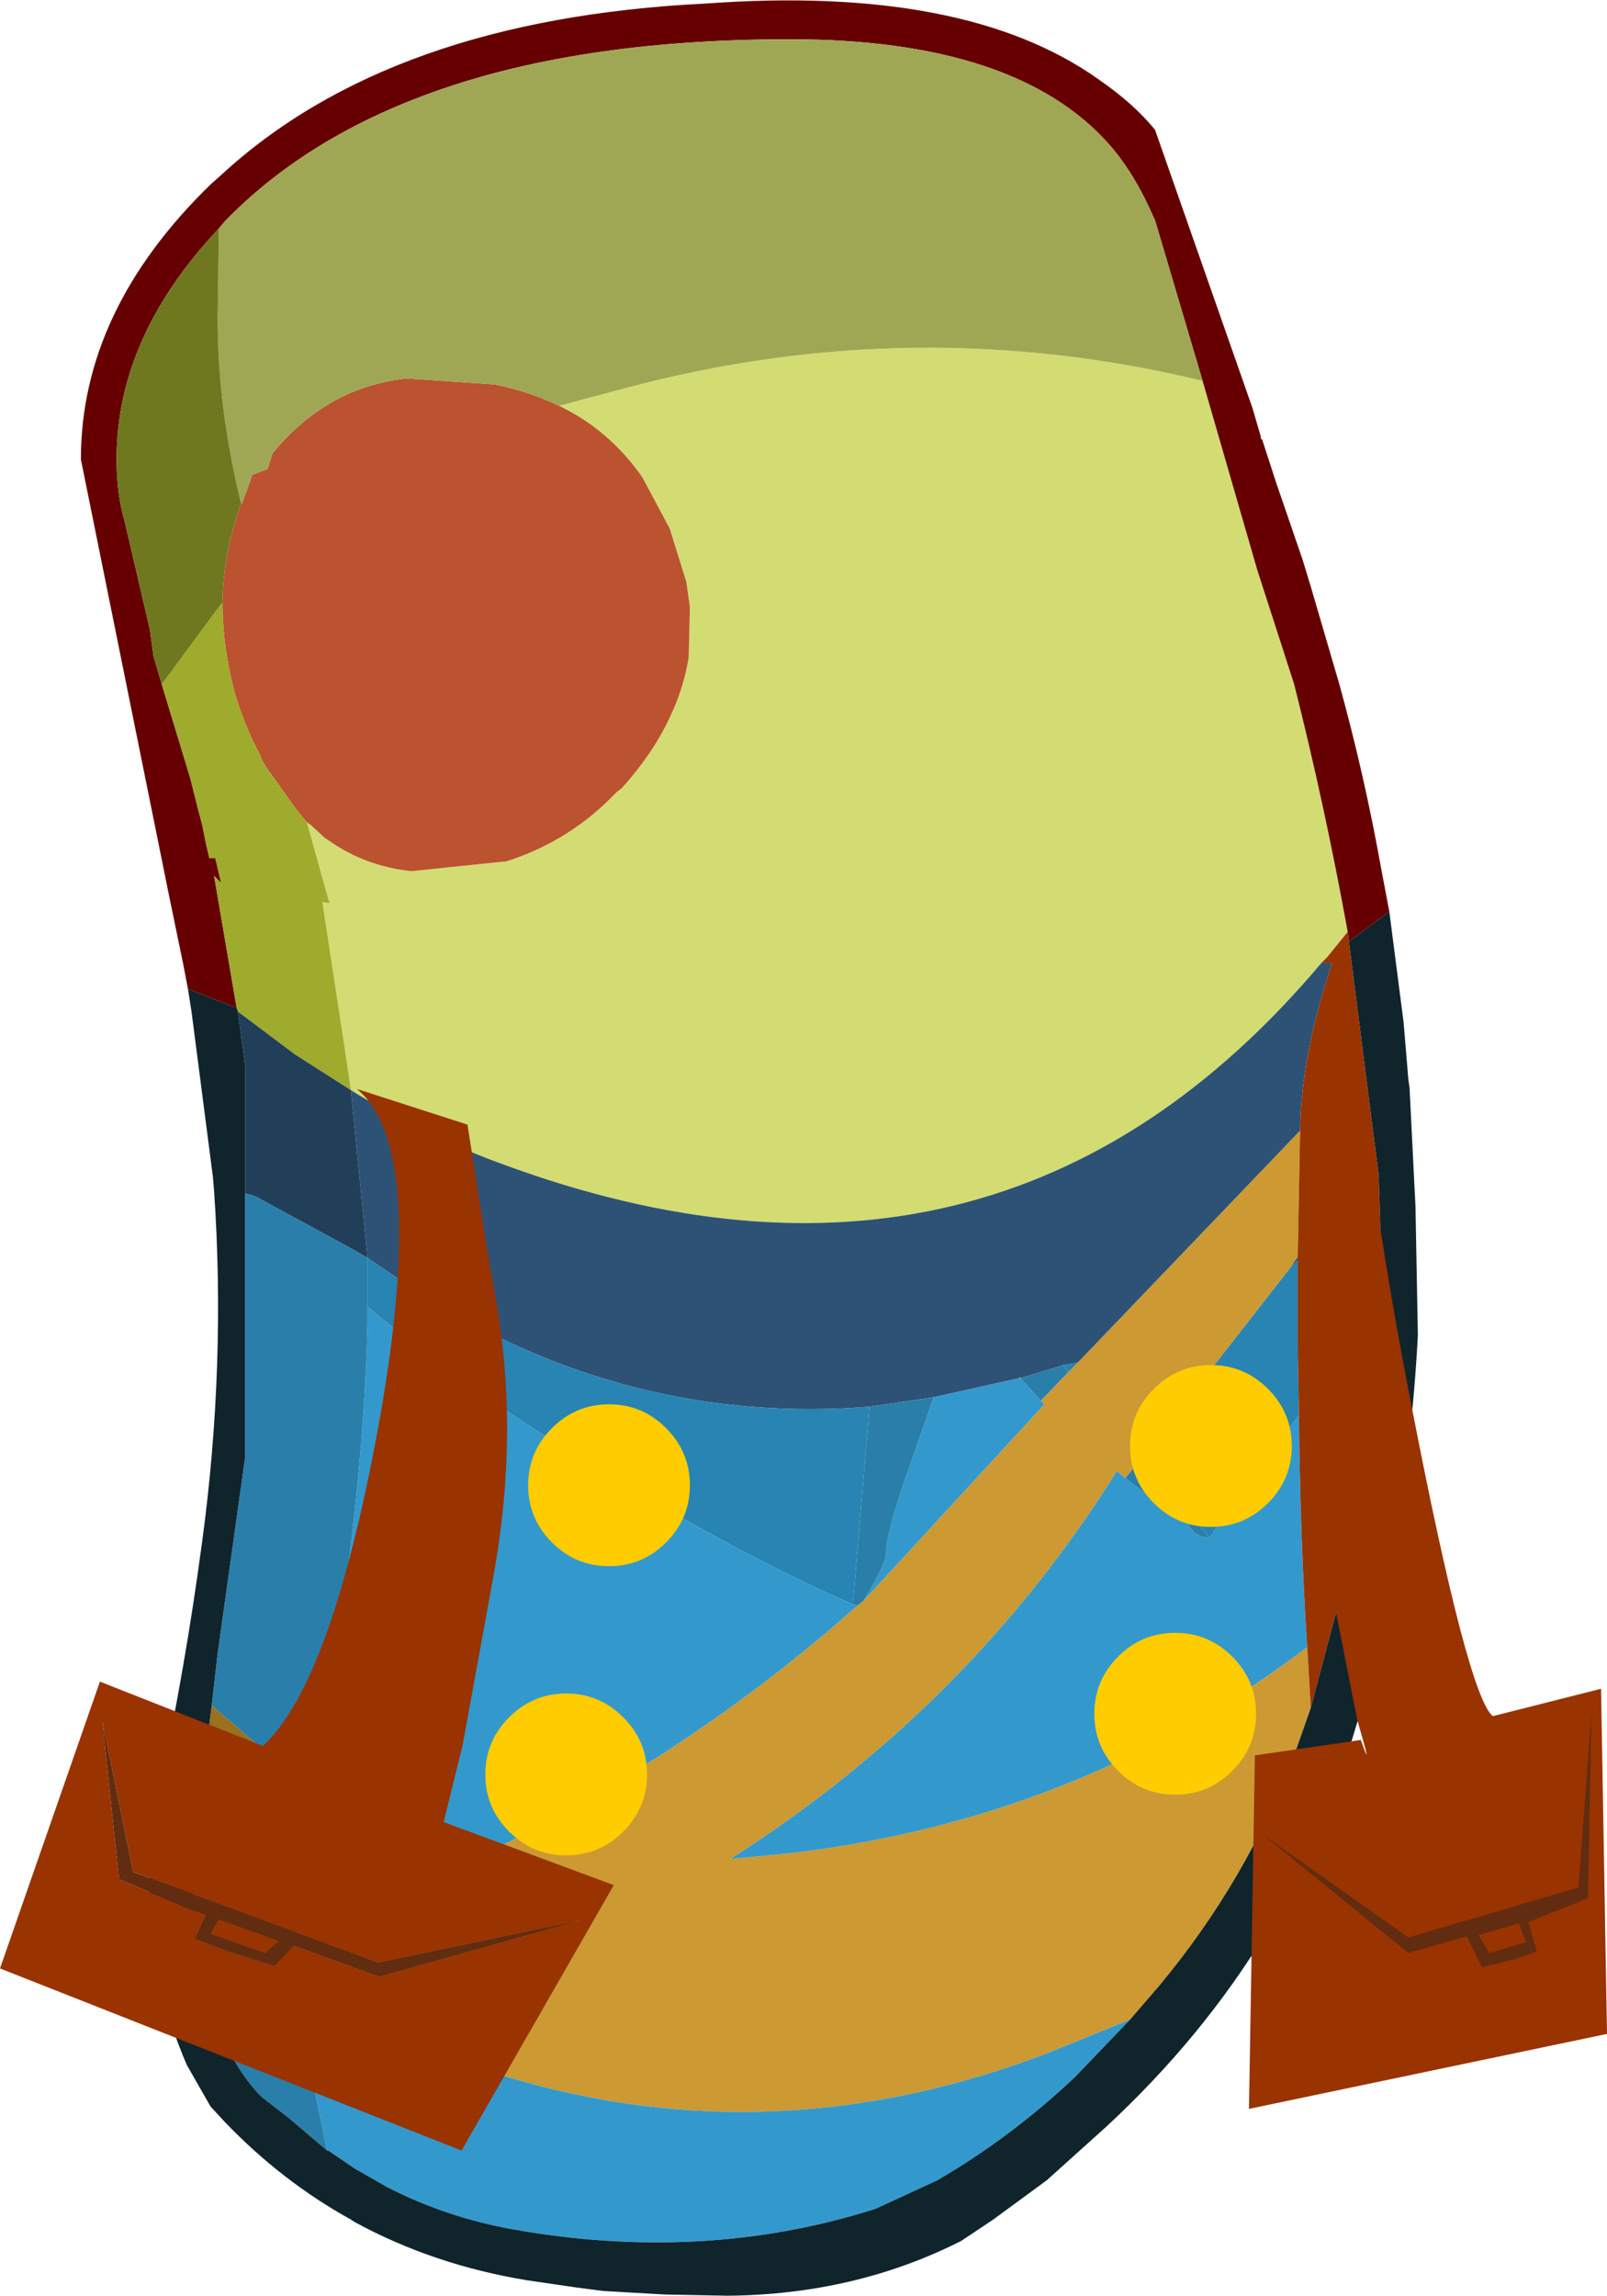
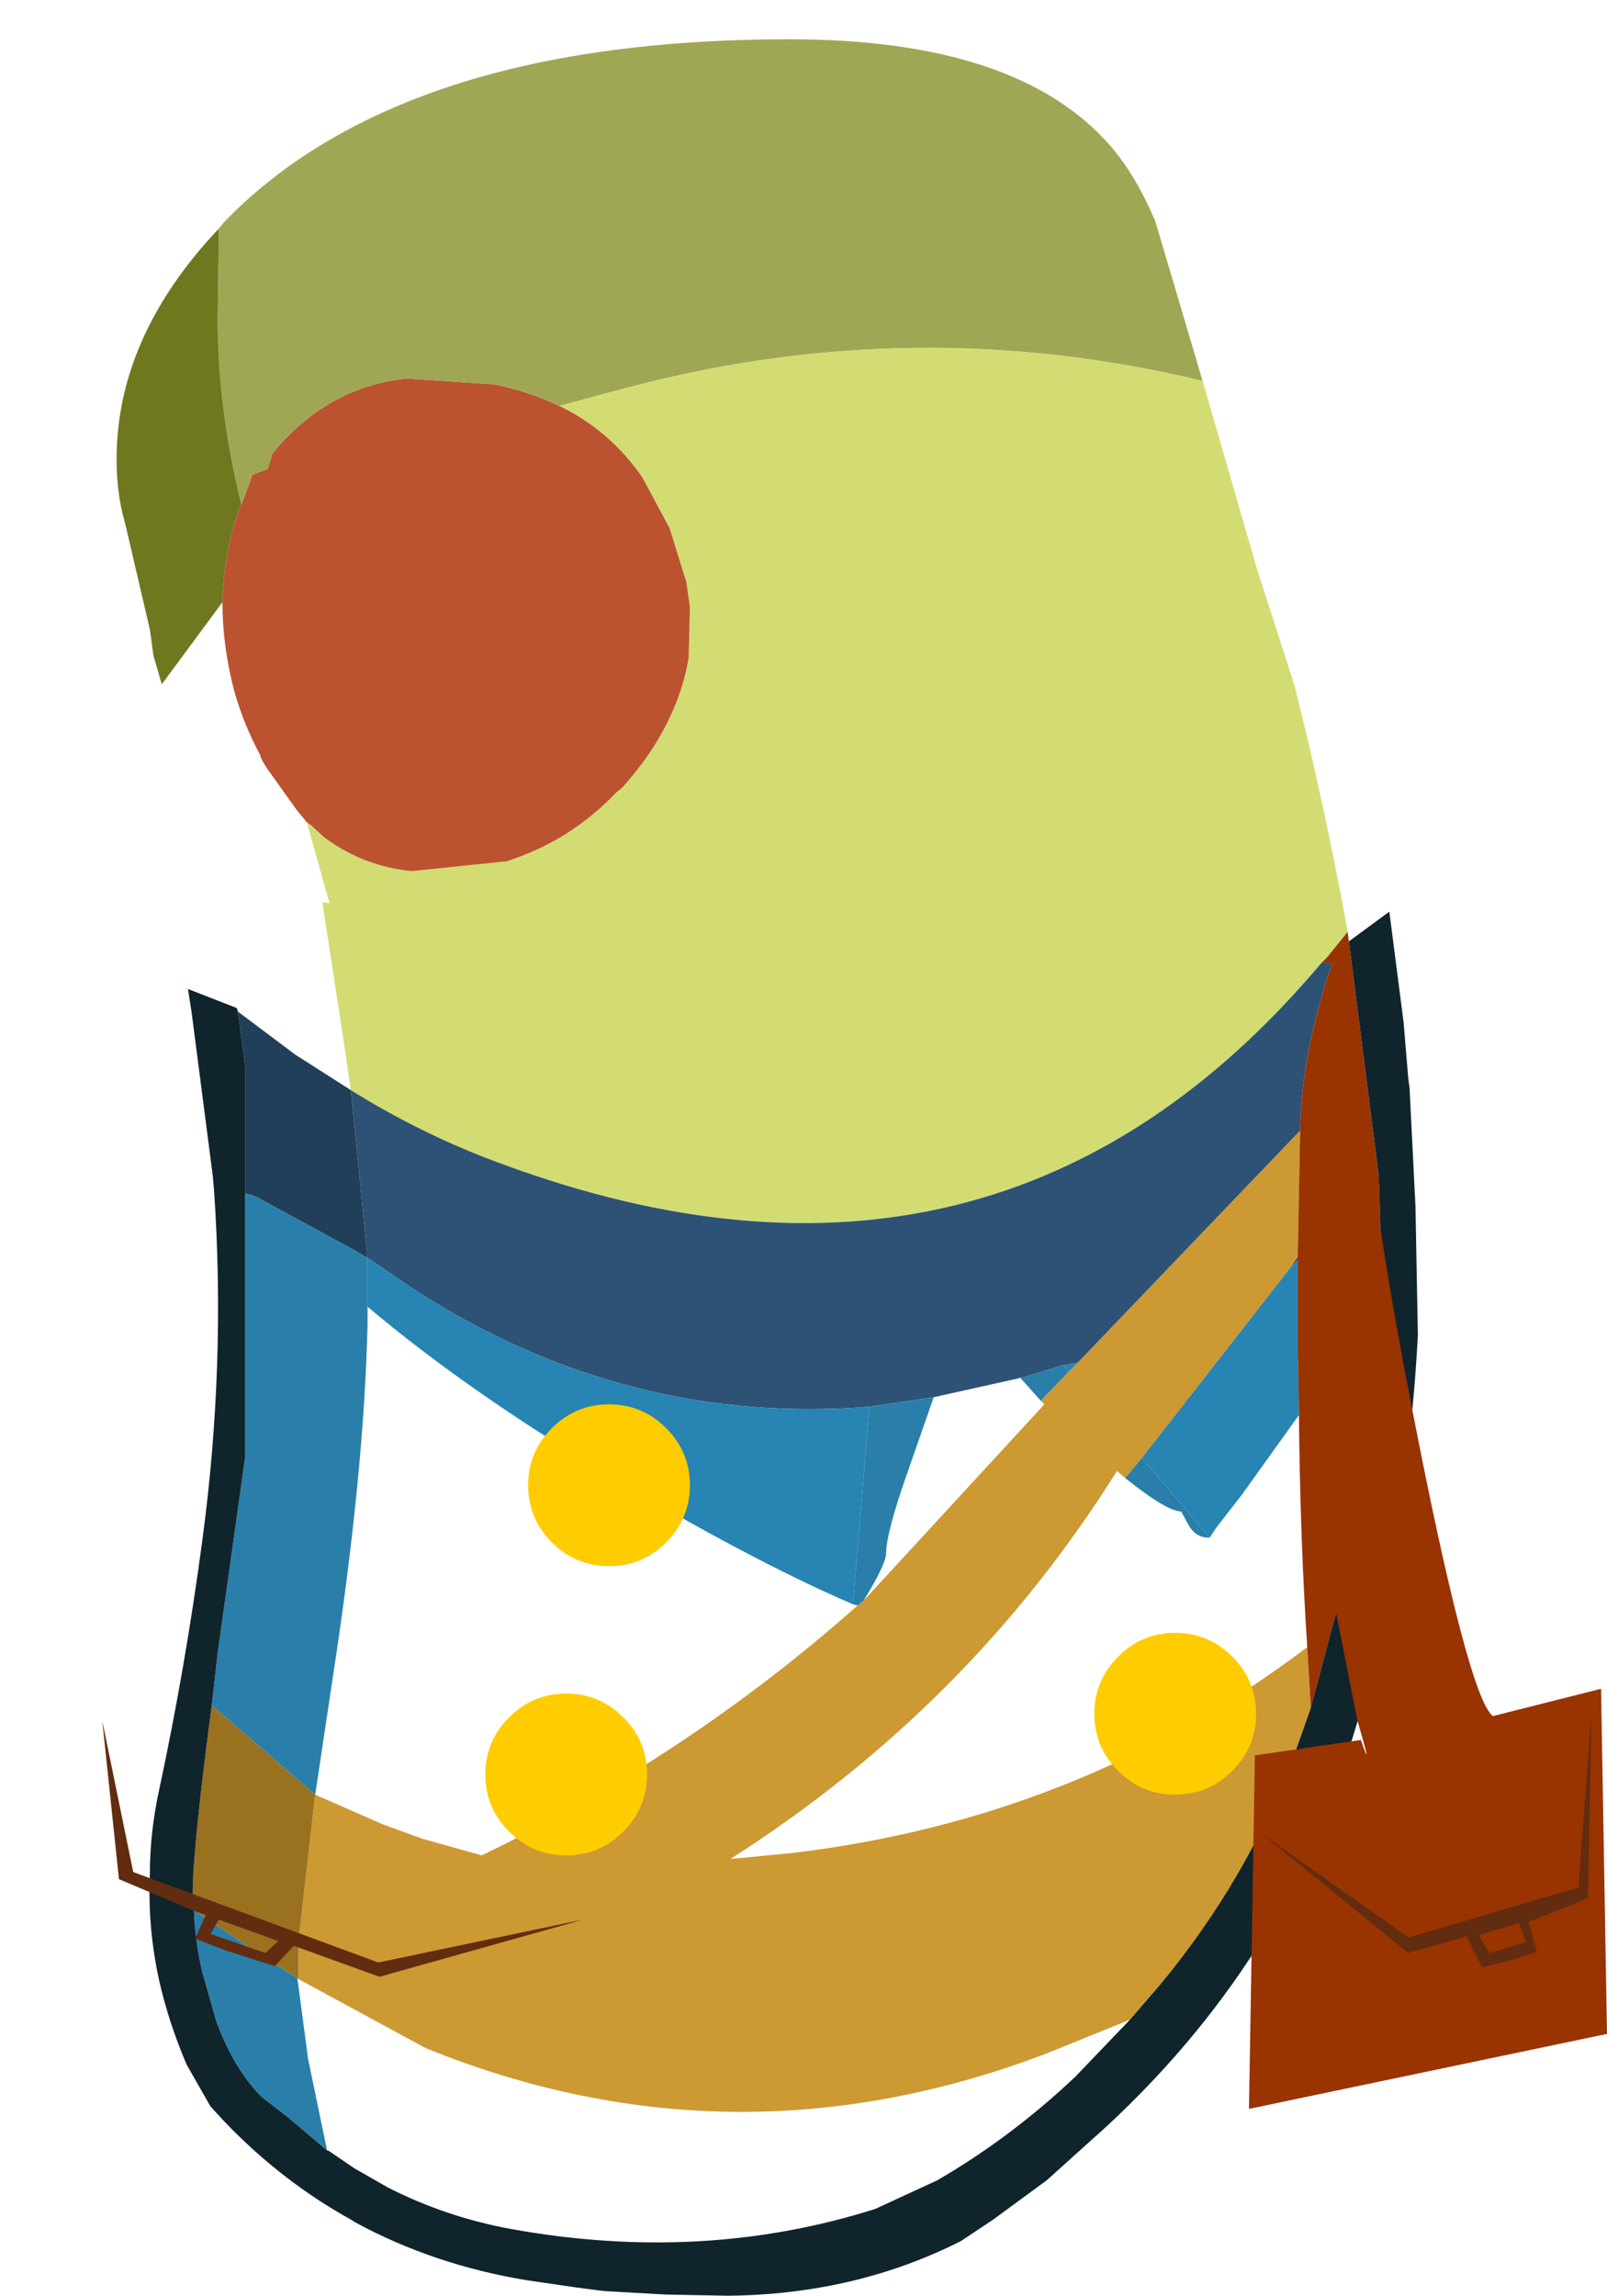
<svg xmlns="http://www.w3.org/2000/svg" height="96.45px" width="67.55px">
  <g transform="matrix(1.0, 0.0, 0.0, 1.0, 3.4, 0.0)">
    <path d="M20.1 17.05 L23.1 16.25 Q35.1 13.1 47.15 16.0 L49.45 23.95 51.0 28.75 Q52.3 33.9 53.25 39.15 L52.4 40.2 52.15 40.45 Q38.55 56.6 17.7 48.9 14.4 47.7 11.35 45.8 L11.1 44.1 10.15 37.9 10.45 37.95 9.5 34.55 9.65 34.65 10.25 35.2 10.4 35.3 Q11.95 36.4 13.9 36.6 L17.75 36.2 17.85 36.2 Q20.55 35.35 22.5 33.3 L22.75 33.1 Q24.05 31.65 24.75 30.15 25.35 28.9 25.55 27.6 L25.6 25.5 25.45 24.45 24.75 22.2 23.6 20.05 Q22.2 18.05 20.1 17.05 M49.45 23.95 L49.4 23.95 49.45 23.95 M39.45 57.9 L39.45 57.85 39.5 57.9 39.45 57.9" fill="#d2dc72" fill-rule="evenodd" stroke="none" />
    <path d="M6.75 21.2 L7.1 20.25 7.2 19.95 7.85 19.7 8.05 19.05 Q10.35 16.25 13.7 15.9 L17.4 16.15 Q18.85 16.45 20.1 17.05 22.2 18.05 23.6 20.05 L24.75 22.2 25.45 24.45 25.6 25.5 25.55 27.6 Q25.35 28.9 24.75 30.15 24.05 31.65 22.75 33.1 L22.5 33.3 Q20.55 35.35 17.85 36.2 L17.75 36.2 13.9 36.6 Q11.95 36.4 10.4 35.3 L10.25 35.2 9.65 34.65 9.5 34.55 9.05 34.0 7.8 32.25 7.65 32.0 7.55 31.8 7.55 31.75 Q6.85 30.45 6.45 29.05 5.95 27.15 5.95 25.3 6.0 23.2 6.7 21.25 L6.75 21.2 M49.45 23.95 L49.4 23.95 49.45 23.95" fill="#bb5330" fill-rule="evenodd" stroke="none" />
-     <path d="M47.15 16.0 L45.15 9.25 45.1 9.15 Q44.3 7.3 43.25 6.1 39.35 1.65 29.8 1.65 20.75 1.65 14.45 4.0 9.35 5.9 6.05 9.3 L5.8 9.6 Q1.5 14.15 1.5 19.3 1.5 20.75 1.85 21.95 L2.9 26.45 3.05 27.55 3.4 28.75 4.6 32.7 4.95 34.1 5.1 34.65 5.25 35.4 5.4 36.05 5.65 36.05 5.9 37.1 5.6 36.8 6.55 42.35 4.5 41.55 4.3 40.5 3.7 37.6 0.0 19.3 Q0.0 13.05 5.45 7.75 L5.9 7.35 Q13.0 0.8 26.25 0.15 37.2 -0.65 42.8 3.35 44.25 4.35 45.15 5.45 L49.25 17.15 49.6 18.35 49.6 18.45 49.65 18.45 50.25 20.3 51.35 23.5 51.7 24.65 52.9 28.75 Q53.95 32.55 54.65 36.45 L55.0 38.3 53.3 39.55 53.25 39.15 Q52.3 33.9 51.0 28.75 L49.45 23.95 47.15 16.0" fill="#660000" fill-rule="evenodd" stroke="none" />
-     <path d="M6.55 42.35 L5.6 36.8 5.9 37.1 5.65 36.05 5.4 36.05 5.25 35.4 5.1 34.65 4.95 34.1 4.6 32.7 3.4 28.75 5.95 25.3 Q5.95 27.15 6.45 29.05 6.85 30.45 7.55 31.75 L7.55 31.8 7.65 32.0 7.8 32.25 9.05 34.0 9.5 34.55 10.45 37.95 10.15 37.9 11.1 44.1 11.35 45.8 9.0 44.3 6.6 42.5 6.55 42.35" fill="#9fab2c" fill-rule="evenodd" stroke="none" />
    <path d="M5.8 9.6 L6.05 9.3 Q9.35 5.9 14.45 4.0 20.75 1.65 29.8 1.65 39.35 1.65 43.25 6.1 44.3 7.3 45.1 9.15 L45.15 9.25 47.15 16.0 Q35.1 13.1 23.1 16.25 L20.1 17.05 Q18.85 16.45 17.4 16.15 L13.7 15.9 Q10.35 16.25 8.05 19.05 L7.85 19.7 7.2 19.95 7.1 20.25 6.75 21.2 Q5.75 17.2 5.75 13.35 L5.8 9.6" fill="#9fa755" fill-rule="evenodd" stroke="none" />
    <path d="M5.8 9.6 L5.75 13.35 Q5.75 17.2 6.75 21.2 L6.7 21.25 Q6.0 23.2 5.95 25.3 L3.4 28.75 3.05 27.55 2.9 26.45 1.85 21.95 Q1.5 20.75 1.5 19.3 1.5 14.15 5.8 9.6" fill="#70781f" fill-rule="evenodd" stroke="none" />
    <path d="M51.25 47.5 L51.15 52.8 50.85 53.25 44.6 61.25 43.9 62.1 43.55 61.8 Q37.35 71.7 27.3 78.1 L29.9 77.85 Q42.05 76.4 51.55 69.2 L51.7 71.75 51.05 73.6 Q49.05 78.95 45.35 83.4 L44.1 84.85 40.65 86.25 Q27.45 91.3 14.5 86.05 L9.15 83.15 9.15 81.5 9.85 75.4 12.7 76.65 14.35 77.25 16.85 77.95 Q25.55 73.75 32.65 67.45 L32.9 67.25 40.5 59.0 40.35 58.85 41.5 57.65 41.9 57.25 51.25 47.5" fill="#cc9933" fill-rule="evenodd" stroke="none" />
    <path d="M5.5 71.65 L9.85 75.4 9.15 81.5 9.15 83.15 9.1 83.1 7.5 82.1 4.75 80.25 4.7 79.55 Q4.7 77.7 5.5 71.65" fill="#9a711f" fill-rule="evenodd" stroke="none" />
    <path d="M52.15 40.45 L52.6 40.45 Q51.3 44.3 51.25 47.5 L41.9 57.25 41.3 57.35 39.5 57.9 39.45 57.85 39.45 57.9 35.85 58.7 33.15 59.1 Q23.0 59.9 14.2 54.3 L12.05 52.85 11.35 45.8 Q14.4 47.7 17.7 48.9 38.55 56.6 52.15 40.45 M51.15 52.8 L51.15 52.95 50.85 53.25 51.15 52.8" fill="#2d5275" fill-rule="evenodd" stroke="none" />
    <path d="M6.9 50.15 L6.9 44.75 6.6 42.5 9.0 44.3 11.35 45.8 12.05 52.85 11.45 52.5 7.4 50.3 7.15 50.2 6.9 50.15" fill="#223f5a" fill-rule="evenodd" stroke="none" />
-     <path d="M51.2 59.45 Q51.25 64.65 51.55 69.2 42.05 76.4 29.9 77.85 L27.3 78.1 Q37.35 71.7 43.55 61.8 L43.9 62.1 Q45.65 63.5 46.25 63.5 L46.55 64.05 Q46.85 64.6 47.4 64.6 L47.45 64.6 47.75 64.15 48.8 62.8 51.2 59.45 M32.45 67.4 L32.65 67.45 Q25.55 73.75 16.85 77.95 L14.35 77.25 12.7 76.65 9.85 75.4 10.6 70.4 Q11.9 61.95 12.05 55.65 L12.05 54.9 Q16.2 58.4 22.05 61.9 28.05 65.5 32.45 67.4 M32.9 67.25 Q33.85 65.7 33.85 65.25 33.85 64.4 34.75 61.85 L35.85 58.7 39.45 57.9 39.5 57.9 40.35 58.85 40.5 59.0 32.9 67.25 M9.15 83.15 L14.5 86.05 Q27.45 91.3 40.65 86.25 L44.1 84.85 41.8 87.25 Q39.1 89.8 36.0 91.6 L33.4 92.8 Q26.15 95.1 18.1 93.65 15.35 93.15 12.9 91.9 L11.5 91.1 10.4 90.35 10.35 90.35 9.55 86.5 9.1 83.1 9.15 83.15" fill="#3399cc" fill-rule="evenodd" stroke="none" />
    <path d="M6.9 50.15 L7.15 50.2 7.4 50.3 11.45 52.5 12.05 52.85 12.05 53.95 12.05 54.9 12.05 55.65 Q11.9 61.95 10.6 70.4 L9.85 75.4 5.5 71.65 5.75 69.45 6.9 61.25 6.9 50.15 M33.15 59.1 L35.85 58.7 34.75 61.85 Q33.85 64.4 33.85 65.25 33.85 65.7 32.9 67.25 L32.65 67.45 32.45 67.4 33.15 59.1 M39.5 57.9 L41.3 57.35 41.5 57.65 40.35 58.85 39.5 57.9 M4.75 80.25 L7.5 82.1 9.1 83.1 9.55 86.5 10.35 90.35 8.7 88.95 7.6 88.1 Q6.45 86.95 5.7 84.95 L5.1 82.85 Q4.8 81.55 4.75 80.25 M43.9 62.1 L44.6 61.25 47.45 64.6 47.4 64.6 Q46.85 64.6 46.55 64.05 L46.25 63.5 Q45.65 63.5 43.9 62.1" fill="#297faa" fill-rule="evenodd" stroke="none" />
    <path d="M51.15 52.95 L51.15 56.7 51.2 59.45 48.8 62.8 47.75 64.15 47.45 64.6 44.6 61.25 50.85 53.25 51.15 52.95 M33.15 59.1 L32.45 67.4 Q28.05 65.5 22.05 61.9 16.2 58.4 12.05 54.9 L12.05 53.95 12.05 52.85 14.2 54.3 Q23.0 59.9 33.15 59.1 M41.3 57.35 L41.9 57.25 41.5 57.65 41.3 57.35" fill="#2784b3" fill-rule="evenodd" stroke="none" />
    <path d="M53.25 39.15 L53.3 39.55 54.55 49.35 54.7 53.85 54.65 56.1 Q54.25 62.55 52.6 68.35 L51.7 71.75 51.55 69.2 Q51.25 64.65 51.2 59.45 L51.15 56.7 51.15 52.95 51.15 52.8 51.25 47.5 Q51.3 44.3 52.6 40.45 L52.15 40.45 52.4 40.2 53.25 39.15" fill="#993300" fill-rule="evenodd" stroke="none" />
    <path d="M53.3 39.55 L55.0 38.3 55.6 42.95 55.8 45.35 55.85 45.7 55.9 46.7 56.1 50.7 56.2 56.1 Q55.95 60.8 55.1 65.5 L55.0 66.1 54.25 70.1 Q53.55 73.05 52.5 75.75 L52.2 76.55 51.35 78.35 49.85 81.15 Q47.15 85.6 43.1 89.35 L40.6 91.6 38.35 93.25 37.0 94.15 Q32.55 96.4 27.2 96.45 L24.55 96.4 21.95 96.25 20.8 96.1 18.75 95.8 Q14.8 95.15 11.5 93.35 L11.35 93.25 Q8.45 91.65 6.05 89.15 L5.45 88.5 4.45 86.75 Q3.7 85.0 3.3 83.25 2.8 81.0 2.9 78.75 2.9 76.95 3.3 75.15 4.4 70.0 5.1 64.75 6.1 57.35 5.6 50.05 L5.55 49.45 4.65 42.5 4.5 41.55 6.55 42.35 6.6 42.5 6.9 44.75 6.9 50.15 6.9 61.25 5.75 69.45 5.5 71.65 Q4.7 77.7 4.7 79.55 L4.75 80.25 Q4.8 81.55 5.1 82.85 L5.7 84.95 Q6.45 86.95 7.6 88.1 L8.7 88.95 10.35 90.35 10.4 90.35 11.5 91.1 12.9 91.9 Q15.35 93.15 18.1 93.65 26.15 95.1 33.4 92.8 L36.0 91.6 Q39.1 89.8 41.8 87.25 L44.1 84.85 45.35 83.4 Q49.05 78.95 51.05 73.6 L51.7 71.75 52.6 68.35 Q54.25 62.55 54.65 56.1 L54.7 53.85 54.55 49.35 53.3 39.55" fill="#10242c" fill-rule="evenodd" stroke="none" />
-     <path d="M11.6 45.75 L16.25 47.25 17.05 52.35 17.45 54.65 Q18.45 60.3 17.3 66.45 L16.05 73.3 15.25 76.55 22.4 79.2 16.0 90.35 -3.4 82.7 0.8 70.65 7.65 73.35 Q10.6 70.65 12.6 59.4 14.55 48.15 11.6 45.75 M4.8 80.3 L5.25 80.45 4.8 81.45 6.1 81.95 8.15 82.6 8.95 81.75 12.55 83.05 21.1 80.65 12.5 82.45 2.2 78.65 0.9 72.3 1.6 78.95 4.8 80.3 M8.3 81.55 L7.75 82.05 5.45 81.25 5.8 80.65 8.3 81.55" fill="#993300" fill-rule="evenodd" stroke="none" />
    <path d="M4.8 80.3 L1.6 78.95 0.9 72.3 2.2 78.65 12.5 82.45 21.1 80.65 12.55 83.05 8.95 81.75 8.15 82.6 6.1 81.95 4.8 81.45 5.25 80.45 4.8 80.3 M8.3 81.55 L5.8 80.65 5.45 81.25 7.75 82.05 8.3 81.55" fill="#622c10" fill-rule="evenodd" stroke="none" />
    <path d="M51.8 48.65 Q53.4 48.1 53.7 44.15 54.3 50.75 55.95 59.15 58.3 71.25 59.35 72.1 L63.9 70.95 64.15 85.45 49.1 88.6 49.35 73.75 53.8 73.1 Q54.35 74.65 53.65 72.25 L52.2 64.9 Q50.85 58.3 51.4 52.8 L51.6 50.55 51.8 48.65" fill="#993300" fill-rule="evenodd" stroke="none" />
    <path d="M55.8 82.05 L49.65 77.05 55.8 81.4 62.95 79.3 63.5 71.95 63.35 79.75 60.85 80.75 61.2 82.0 60.3 82.3 58.9 82.65 58.25 81.35 55.8 82.05 M58.75 81.3 L59.2 82.05 60.75 81.6 60.45 80.8 58.75 81.3" fill="#622c10" fill-rule="evenodd" stroke="none" />
    <path d="M18.8 62.4 Q18.8 61.0 19.8 60.0 20.8 59.0 22.2 59.0 23.6 59.0 24.6 60.0 25.6 61.0 25.6 62.4 25.6 63.8 24.6 64.8 23.6 65.8 22.2 65.8 20.8 65.8 19.8 64.8 18.8 63.8 18.8 62.4" fill="#ffcc00" fill-rule="evenodd" stroke="none" />
    <path d="M22.8 72.15 Q23.8 73.15 23.8 74.55 23.8 75.95 22.8 76.95 21.8 77.95 20.4 77.95 19.0 77.95 18.0 76.95 17.0 75.95 17.0 74.55 17.0 73.15 18.0 72.15 19.0 71.15 20.4 71.15 21.8 71.15 22.8 72.15" fill="#ffcc00" fill-rule="evenodd" stroke="none" />
-     <path d="M50.9 60.75 Q50.9 62.15 49.9 63.15 48.9 64.15 47.5 64.15 46.1 64.15 45.1 63.15 44.1 62.15 44.1 60.75 44.1 59.35 45.1 58.35 46.1 57.35 47.5 57.35 48.9 57.35 49.9 58.35 50.9 59.35 50.9 60.75" fill="#ffcc00" fill-rule="evenodd" stroke="none" />
    <path d="M43.6 69.6 Q44.6 68.6 46.0 68.6 47.4 68.6 48.4 69.6 49.4 70.6 49.4 72.0 49.4 73.4 48.4 74.4 47.4 75.4 46.0 75.4 44.6 75.4 43.6 74.4 42.6 73.4 42.6 72.0 42.6 70.6 43.6 69.6" fill="#ffcc00" fill-rule="evenodd" stroke="none" />
  </g>
</svg>